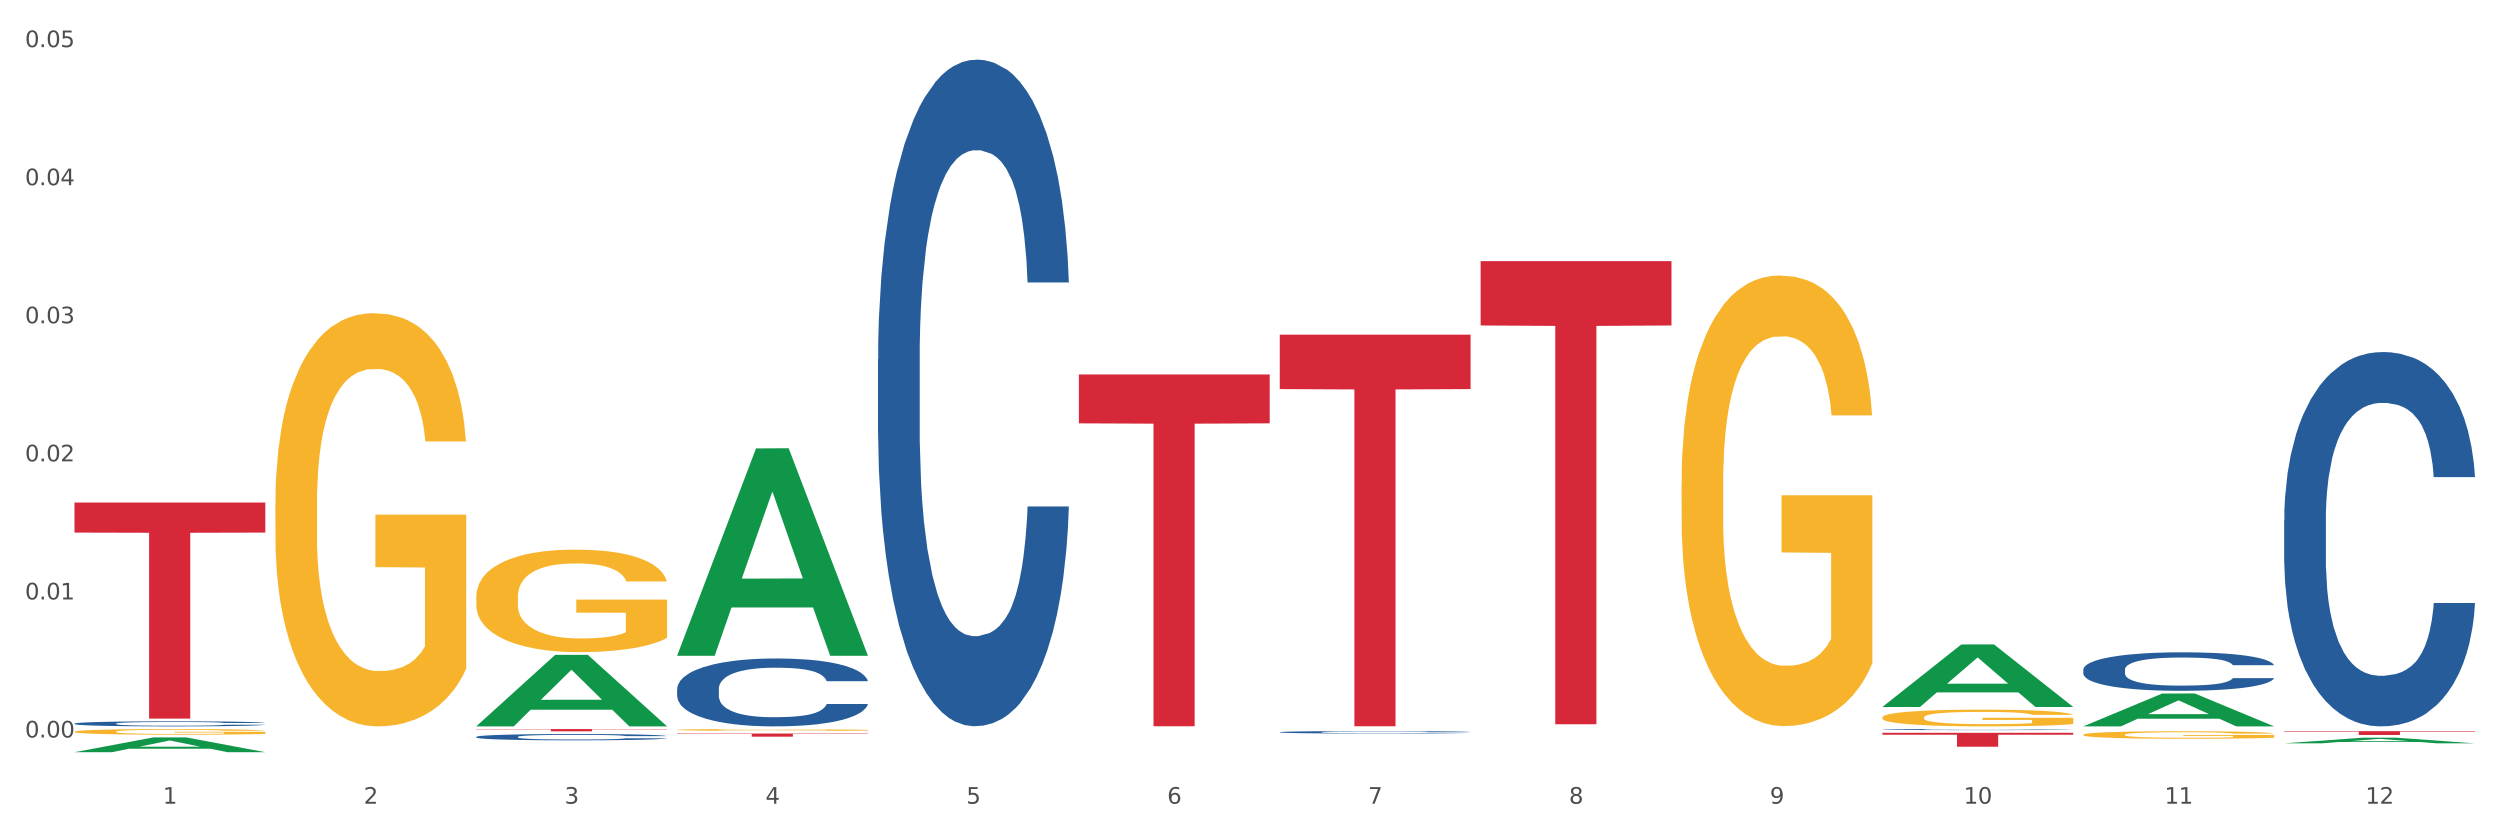
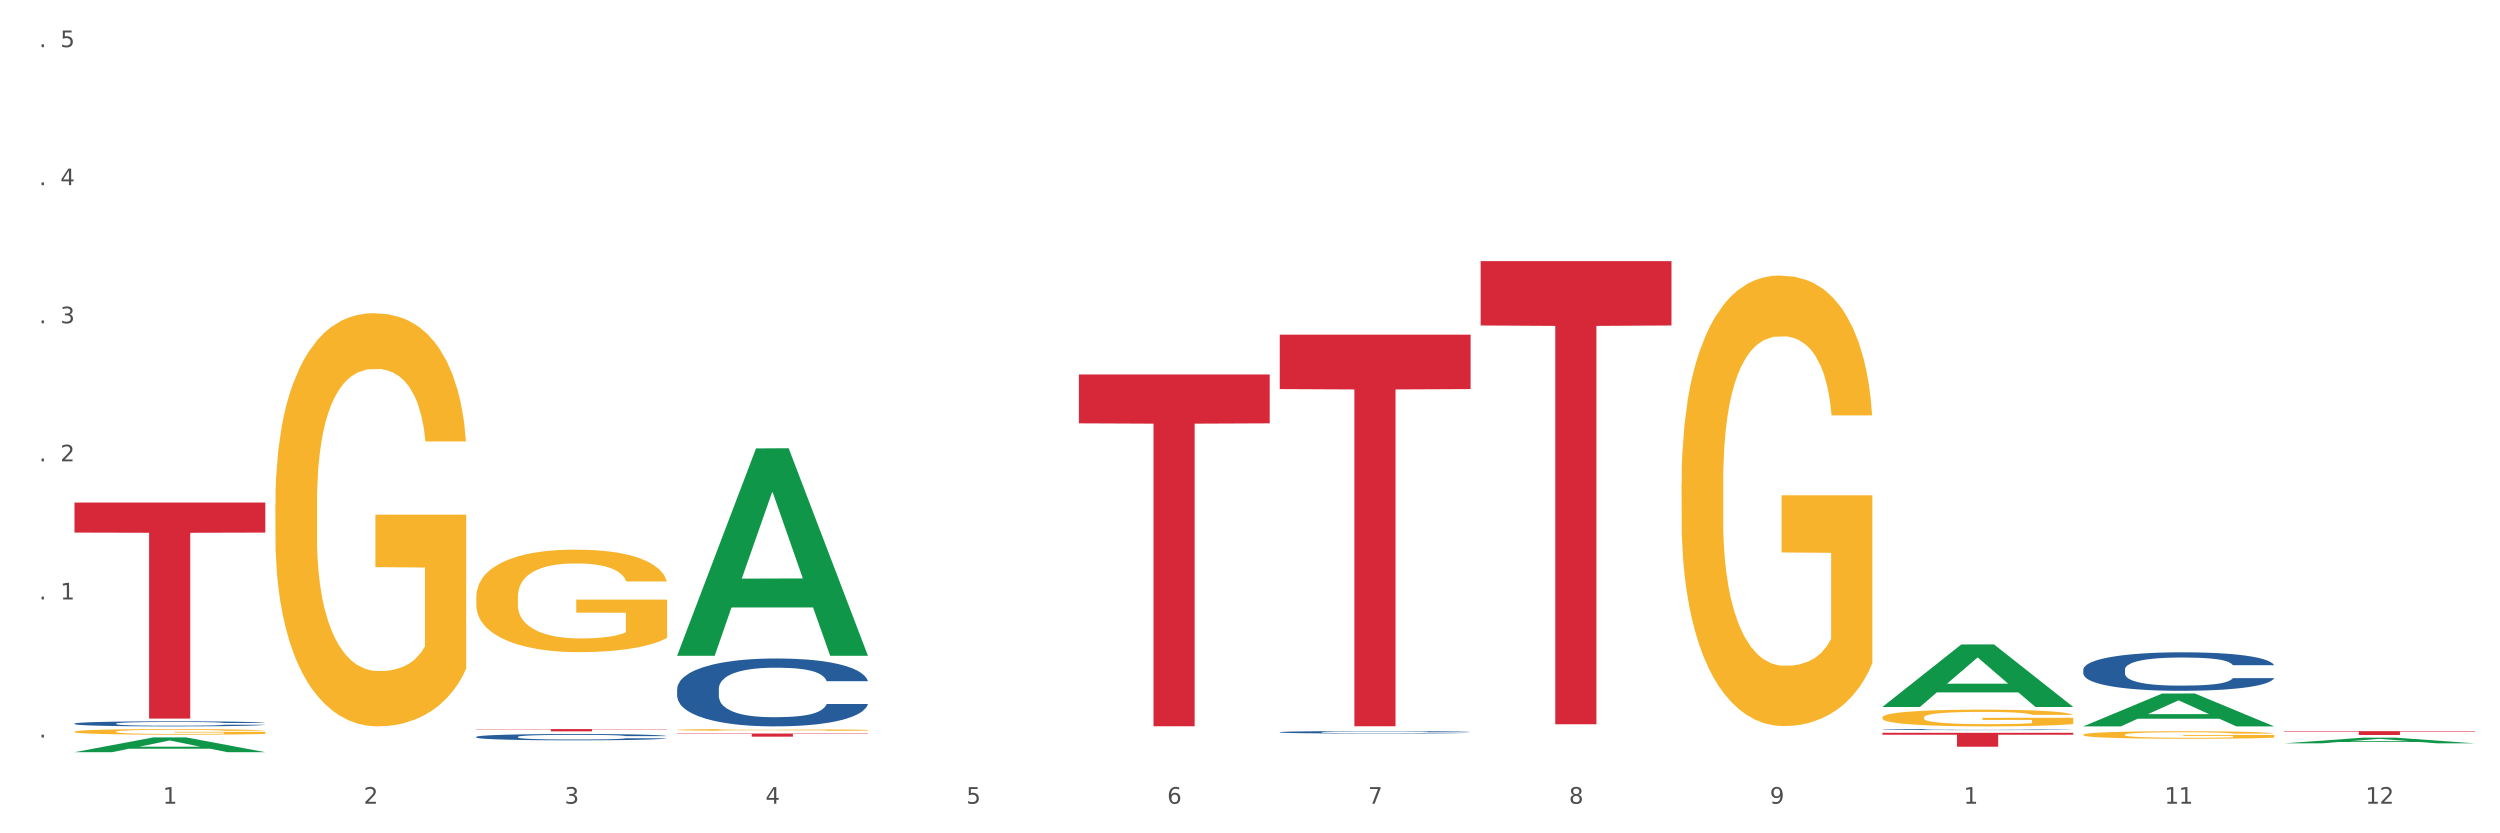
<svg xmlns="http://www.w3.org/2000/svg" xmlns:xlink="http://www.w3.org/1999/xlink" width="1080pt" height="360pt" viewBox="0 0 1080 360" version="1.1">
  <rect x="0" y="0" width="1080" height="360" fill="#333333" stroke="none" />
  <defs>
    <style type="text/css">*{stroke-linejoin: round; stroke-linecap: butt}</style>
  </defs>
  <g id="figure_1">
    <g id="patch_1">
      <path d="M 0 360  L 1080 360  L 1080 0  L 0 0  z " style="fill: #ffffff; stroke: #ffffff; stroke-linejoin: miter" />
    </g>
    <g id="axes_1">
      <g id="matplotlib.axis_1">
        <g id="xtick_1">
          <g id="text_1">
            <g style="fill: #4d4d4d" transform="translate(70.342 347.204) scale(0.096 -0.096)">
              <defs>
                <path id="DejaVuSans-31" d="M 794 531  L 1825 531  L 1825 4091  L 703 3866  L 703 4441  L 1819 4666  L 2450 4666  L 2450 531  L 3481 531  L 3481 0  L 794 0  L 794 531  z " transform="scale(0.016)" />
              </defs>
              <use xlink:href="#DejaVuSans-31" />
            </g>
          </g>
        </g>
        <g id="xtick_2">
          <g id="text_2">
            <g style="fill: #4d4d4d" transform="translate(157.122 347.204) scale(0.096 -0.096)">
              <defs>
                <path id="DejaVuSans-32" d="M 1228 531  L 3431 531  L 3431 0  L 469 0  L 469 531  Q 828 903 1448 1529  Q 2069 2156 2228 2338  Q 2531 2678 2651 2914  Q 2772 3150 2772 3378  Q 2772 3750 2511 3984  Q 2250 4219 1831 4219  Q 1534 4219 1204 4116  Q 875 4013 500 3803  L 500 4441  Q 881 4594 1212 4672  Q 1544 4750 1819 4750  Q 2544 4750 2975 4387  Q 3406 4025 3406 3419  Q 3406 3131 3298 2873  Q 3191 2616 2906 2266  Q 2828 2175 2409 1742  Q 1991 1309 1228 531  z " transform="scale(0.016)" />
              </defs>
              <use xlink:href="#DejaVuSans-32" />
            </g>
          </g>
        </g>
        <g id="xtick_3">
          <g id="text_3">
            <g style="fill: #4d4d4d" transform="translate(243.902 347.204) scale(0.096 -0.096)">
              <defs>
                <path id="DejaVuSans-33" d="M 2597 2516  Q 3050 2419 3304 2112  Q 3559 1806 3559 1356  Q 3559 666 3084 287  Q 2609 -91 1734 -91  Q 1441 -91 1130 -33  Q 819 25 488 141  L 488 750  Q 750 597 1062 519  Q 1375 441 1716 441  Q 2309 441 2620 675  Q 2931 909 2931 1356  Q 2931 1769 2642 2001  Q 2353 2234 1838 2234  L 1294 2234  L 1294 2753  L 1863 2753  Q 2328 2753 2575 2939  Q 2822 3125 2822 3475  Q 2822 3834 2567 4026  Q 2313 4219 1838 4219  Q 1578 4219 1281 4162  Q 984 4106 628 3988  L 628 4550  Q 988 4650 1302 4700  Q 1616 4750 1894 4750  Q 2613 4750 3031 4423  Q 3450 4097 3450 3541  Q 3450 3153 3228 2886  Q 3006 2619 2597 2516  z " transform="scale(0.016)" />
              </defs>
              <use xlink:href="#DejaVuSans-33" />
            </g>
          </g>
        </g>
        <g id="xtick_4">
          <g id="text_4">
            <g style="fill: #4d4d4d" transform="translate(330.683 347.204) scale(0.096 -0.096)">
              <defs>
                <path id="DejaVuSans-34" d="M 2419 4116  L 825 1625  L 2419 1625  L 2419 4116  z M 2253 4666  L 3047 4666  L 3047 1625  L 3713 1625  L 3713 1100  L 3047 1100  L 3047 0  L 2419 0  L 2419 1100  L 313 1100  L 313 1709  L 2253 4666  z " transform="scale(0.016)" />
              </defs>
              <use xlink:href="#DejaVuSans-34" />
            </g>
          </g>
        </g>
        <g id="xtick_5">
          <g id="text_5">
            <g style="fill: #4d4d4d" transform="translate(417.463 347.204) scale(0.096 -0.096)">
              <defs>
                <path id="DejaVuSans-35" d="M 691 4666  L 3169 4666  L 3169 4134  L 1269 4134  L 1269 2991  Q 1406 3038 1543 3061  Q 1681 3084 1819 3084  Q 2600 3084 3056 2656  Q 3513 2228 3513 1497  Q 3513 744 3044 326  Q 2575 -91 1722 -91  Q 1428 -91 1123 -41  Q 819 9 494 109  L 494 744  Q 775 591 1075 516  Q 1375 441 1709 441  Q 2250 441 2565 725  Q 2881 1009 2881 1497  Q 2881 1984 2565 2268  Q 2250 2553 1709 2553  Q 1456 2553 1204 2497  Q 953 2441 691 2322  L 691 4666  z " transform="scale(0.016)" />
              </defs>
              <use xlink:href="#DejaVuSans-35" />
            </g>
          </g>
        </g>
        <g id="xtick_6">
          <g id="text_6">
            <g style="fill: #4d4d4d" transform="translate(504.243 347.204) scale(0.096 -0.096)">
              <defs>
                <path id="DejaVuSans-36" d="M 2113 2584  Q 1688 2584 1439 2293  Q 1191 2003 1191 1497  Q 1191 994 1439 701  Q 1688 409 2113 409  Q 2538 409 2786 701  Q 3034 994 3034 1497  Q 3034 2003 2786 2293  Q 2538 2584 2113 2584  z M 3366 4563  L 3366 3988  Q 3128 4100 2886 4159  Q 2644 4219 2406 4219  Q 1781 4219 1451 3797  Q 1122 3375 1075 2522  Q 1259 2794 1537 2939  Q 1816 3084 2150 3084  Q 2853 3084 3261 2657  Q 3669 2231 3669 1497  Q 3669 778 3244 343  Q 2819 -91 2113 -91  Q 1303 -91 875 529  Q 447 1150 447 2328  Q 447 3434 972 4092  Q 1497 4750 2381 4750  Q 2619 4750 2861 4703  Q 3103 4656 3366 4563  z " transform="scale(0.016)" />
              </defs>
              <use xlink:href="#DejaVuSans-36" />
            </g>
          </g>
        </g>
        <g id="xtick_7">
          <g id="text_7">
            <g style="fill: #4d4d4d" transform="translate(591.024 347.204) scale(0.096 -0.096)">
              <defs>
                <path id="DejaVuSans-37" d="M 525 4666  L 3525 4666  L 3525 4397  L 1831 0  L 1172 0  L 2766 4134  L 525 4134  L 525 4666  z " transform="scale(0.016)" />
              </defs>
              <use xlink:href="#DejaVuSans-37" />
            </g>
          </g>
        </g>
        <g id="xtick_8">
          <g id="text_8">
            <g style="fill: #4d4d4d" transform="translate(677.804 347.204) scale(0.096 -0.096)">
              <defs>
                <path id="DejaVuSans-38" d="M 2034 2216  Q 1584 2216 1326 1975  Q 1069 1734 1069 1313  Q 1069 891 1326 650  Q 1584 409 2034 409  Q 2484 409 2743 651  Q 3003 894 3003 1313  Q 3003 1734 2745 1975  Q 2488 2216 2034 2216  z M 1403 2484  Q 997 2584 770 2862  Q 544 3141 544 3541  Q 544 4100 942 4425  Q 1341 4750 2034 4750  Q 2731 4750 3128 4425  Q 3525 4100 3525 3541  Q 3525 3141 3298 2862  Q 3072 2584 2669 2484  Q 3125 2378 3379 2068  Q 3634 1759 3634 1313  Q 3634 634 3220 271  Q 2806 -91 2034 -91  Q 1263 -91 848 271  Q 434 634 434 1313  Q 434 1759 690 2068  Q 947 2378 1403 2484  z M 1172 3481  Q 1172 3119 1398 2916  Q 1625 2713 2034 2713  Q 2441 2713 2670 2916  Q 2900 3119 2900 3481  Q 2900 3844 2670 4047  Q 2441 4250 2034 4250  Q 1625 4250 1398 4047  Q 1172 3844 1172 3481  z " transform="scale(0.016)" />
              </defs>
              <use xlink:href="#DejaVuSans-38" />
            </g>
          </g>
        </g>
        <g id="xtick_9">
          <g id="text_9">
            <g style="fill: #4d4d4d" transform="translate(764.584 347.204) scale(0.096 -0.096)">
              <defs>
                <path id="DejaVuSans-39" d="M 703 97  L 703 672  Q 941 559 1184 500  Q 1428 441 1663 441  Q 2288 441 2617 861  Q 2947 1281 2994 2138  Q 2813 1869 2534 1725  Q 2256 1581 1919 1581  Q 1219 1581 811 2004  Q 403 2428 403 3163  Q 403 3881 828 4315  Q 1253 4750 1959 4750  Q 2769 4750 3195 4129  Q 3622 3509 3622 2328  Q 3622 1225 3098 567  Q 2575 -91 1691 -91  Q 1453 -91 1209 -44  Q 966 3 703 97  z M 1959 2075  Q 2384 2075 2632 2365  Q 2881 2656 2881 3163  Q 2881 3666 2632 3958  Q 2384 4250 1959 4250  Q 1534 4250 1286 3958  Q 1038 3666 1038 3163  Q 1038 2656 1286 2365  Q 1534 2075 1959 2075  z " transform="scale(0.016)" />
              </defs>
              <use xlink:href="#DejaVuSans-39" />
            </g>
          </g>
        </g>
        <g id="xtick_10">
          <g id="text_10">
            <g style="fill: #4d4d4d" transform="translate(848.311 347.204) scale(0.096 -0.096)">
              <defs>
-                 <path id="DejaVuSans-30" d="M 2034 4250  Q 1547 4250 1301 3770  Q 1056 3291 1056 2328  Q 1056 1369 1301 889  Q 1547 409 2034 409  Q 2525 409 2770 889  Q 3016 1369 3016 2328  Q 3016 3291 2770 3770  Q 2525 4250 2034 4250  z M 2034 4750  Q 2819 4750 3233 4129  Q 3647 3509 3647 2328  Q 3647 1150 3233 529  Q 2819 -91 2034 -91  Q 1250 -91 836 529  Q 422 1150 422 2328  Q 422 3509 836 4129  Q 1250 4750 2034 4750  z " transform="scale(0.016)" />
-               </defs>
+                 </defs>
              <use xlink:href="#DejaVuSans-31" />
              <use xlink:href="#DejaVuSans-30" transform="translate(63.623 0)" />
            </g>
          </g>
        </g>
        <g id="xtick_11">
          <g id="text_11">
            <g style="fill: #4d4d4d" transform="translate(935.091 347.204) scale(0.096 -0.096)">
              <use xlink:href="#DejaVuSans-31" />
              <use xlink:href="#DejaVuSans-31" transform="translate(63.623 0)" />
            </g>
          </g>
        </g>
        <g id="xtick_12">
          <g id="text_12">
            <g style="fill: #4d4d4d" transform="translate(1021.871 347.204) scale(0.096 -0.096)">
              <use xlink:href="#DejaVuSans-31" />
              <use xlink:href="#DejaVuSans-32" transform="translate(63.623 0)" />
            </g>
          </g>
        </g>
        <g id="xtick_13" />
        <g id="xtick_14" />
        <g id="xtick_15" />
        <g id="xtick_16" />
        <g id="xtick_17" />
        <g id="xtick_18" />
        <g id="xtick_19" />
        <g id="xtick_20" />
        <g id="xtick_21" />
        <g id="xtick_22" />
        <g id="xtick_23" />
      </g>
      <g id="matplotlib.axis_2">
        <g id="ytick_1">
          <g id="text_13">
            <g style="fill: #4d4d4d" transform="translate(10.8 318.602) scale(0.096 -0.096)">
              <defs>
                <path id="DejaVuSans-2e" d="M 684 794  L 1344 794  L 1344 0  L 684 0  L 684 794  z " transform="scale(0.016)" />
              </defs>
              <use xlink:href="#DejaVuSans-30" />
              <use xlink:href="#DejaVuSans-2e" transform="translate(63.623 0)" />
              <use xlink:href="#DejaVuSans-30" transform="translate(95.41 0)" />
              <use xlink:href="#DejaVuSans-30" transform="translate(159.033 0)" />
            </g>
          </g>
        </g>
        <g id="ytick_2">
          <g id="text_14">
            <g style="fill: #4d4d4d" transform="translate(10.8 258.955) scale(0.096 -0.096)">
              <use xlink:href="#DejaVuSans-30" />
              <use xlink:href="#DejaVuSans-2e" transform="translate(63.623 0)" />
              <use xlink:href="#DejaVuSans-30" transform="translate(95.41 0)" />
              <use xlink:href="#DejaVuSans-31" transform="translate(159.033 0)" />
            </g>
          </g>
        </g>
        <g id="ytick_3">
          <g id="text_15">
            <g style="fill: #4d4d4d" transform="translate(10.8 199.308) scale(0.096 -0.096)">
              <use xlink:href="#DejaVuSans-30" />
              <use xlink:href="#DejaVuSans-2e" transform="translate(63.623 0)" />
              <use xlink:href="#DejaVuSans-30" transform="translate(95.41 0)" />
              <use xlink:href="#DejaVuSans-32" transform="translate(159.033 0)" />
            </g>
          </g>
        </g>
        <g id="ytick_4">
          <g id="text_16">
            <g style="fill: #4d4d4d" transform="translate(10.8 139.661) scale(0.096 -0.096)">
              <use xlink:href="#DejaVuSans-30" />
              <use xlink:href="#DejaVuSans-2e" transform="translate(63.623 0)" />
              <use xlink:href="#DejaVuSans-30" transform="translate(95.41 0)" />
              <use xlink:href="#DejaVuSans-33" transform="translate(159.033 0)" />
            </g>
          </g>
        </g>
        <g id="ytick_5">
          <g id="text_17">
            <g style="fill: #4d4d4d" transform="translate(10.8 80.014) scale(0.096 -0.096)">
              <use xlink:href="#DejaVuSans-30" />
              <use xlink:href="#DejaVuSans-2e" transform="translate(63.623 0)" />
              <use xlink:href="#DejaVuSans-30" transform="translate(95.41 0)" />
              <use xlink:href="#DejaVuSans-34" transform="translate(159.033 0)" />
            </g>
          </g>
        </g>
        <g id="ytick_6">
          <g id="text_18">
            <g style="fill: #4d4d4d" transform="translate(10.8 20.367) scale(0.096 -0.096)">
              <use xlink:href="#DejaVuSans-30" />
              <use xlink:href="#DejaVuSans-2e" transform="translate(63.623 0)" />
              <use xlink:href="#DejaVuSans-30" transform="translate(95.41 0)" />
              <use xlink:href="#DejaVuSans-35" transform="translate(159.033 0)" />
            </g>
          </g>
        </g>
        <g id="ytick_7" />
        <g id="ytick_8" />
        <g id="ytick_9" />
        <g id="ytick_10" />
        <g id="ytick_11" />
      </g>
      <g id="PolyCollection_1">
        <path d="M 32.175 324.937  L 32.26 324.931  L 66.256 318.555  L 80.365 318.549  L 114.616 324.95  L 98.298 324.95  L 90.904 323.459  L 55.803 323.459  L 55.548 323.483  L 48.408 324.95  L 32.175 324.95  L 32.175 324.937  L 60.222 322.57  L 86.484 322.564  L 73.481 319.913  L 73.311 319.901  L 73.141 319.919  L 60.137 322.564  L 60.222 322.57  L 32.175 324.937  z " clip-path="url(#p66db146dc1)" style="fill: #109648" />
        <path d="M 292.516 316.873  L 374.957 316.873  L 374.957 317.063  L 342.528 317.065  L 342.528 318.244  L 324.75 318.244  L 324.75 317.065  L 292.516 317.063  L 292.516 316.874  L 292.516 316.873  z " clip-path="url(#p66db146dc1)" style="fill: #d62839" />
        <path d="M 466.077 161.764  L 548.518 161.764  L 548.518 182.883  L 516.088 183.026  L 516.088 313.738  L 498.311 313.738  L 498.311 183.026  L 466.077 182.883  L 466.077 161.906  L 466.077 161.764  z " clip-path="url(#p66db146dc1)" style="fill: #d62839" />
        <path d="M 552.857 144.572  L 635.298 144.572  L 635.298 168.082  L 602.869 168.241  L 602.869 313.752  L 585.091 313.752  L 585.091 168.241  L 552.857 168.082  L 552.857 144.73  L 552.857 144.572  z " clip-path="url(#p66db146dc1)" style="fill: #d62839" />
        <path d="M 639.637 112.799  L 722.079 112.799  L 722.079 140.605  L 689.649 140.793  L 689.649 312.892  L 671.872 312.892  L 671.872 140.793  L 639.637 140.605  L 639.637 112.987  L 639.637 112.799  z " clip-path="url(#p66db146dc1)" style="fill: #d62839" />
        <path d="M 813.198 316.569  L 895.639 316.569  L 895.639 317.405  L 863.21 317.411  L 863.21 322.587  L 845.432 322.587  L 845.432 317.411  L 813.198 317.405  L 813.198 316.574  L 813.198 316.569  z " clip-path="url(#p66db146dc1)" style="fill: #d62839" />
        <path d="M 32.175 316.081  L 32.272 316.079  L 32.272 315.999  L 32.467 315.93  L 33.44 315.763  L 34.9 315.625  L 35.971 315.551  L 37.042 315.491  L 38.307 315.431  L 39.864 315.369  L 42.687 315.277  L 44.439 315.23  L 46.58 315.181  L 50.474 315.11  L 53.296 315.07  L 56.216 315.037  L 60.986 314.997  L 64.1 314.979  L 67.41 314.966  L 71.4 314.957  L 74.418 314.954  L 81.036 314.961  L 86.682 314.981  L 89.407 314.997  L 92.911 315.023  L 94.76 315.041  L 97.778 315.077  L 100.892 315.124  L 103.034 315.164  L 106.246 315.239  L 108.679 315.315  L 110.918 315.409  L 112.086 315.473  L 112.962 315.533  L 113.74 315.602  L 114.519 315.711  L 96.999 315.711  L 96.318 315.633  L 95.247 315.56  L 93.69 315.489  L 92.327 315.444  L 89.991 315.389  L 87.85 315.353  L 85.611 315.326  L 82.886 315.304  L 80.744 315.293  L 77.727 315.284  L 71.79 315.286  L 67.799 315.304  L 65.074 315.326  L 63.322 315.346  L 61.764 315.369  L 60.012 315.4  L 57.968 315.446  L 56.508 315.489  L 55.048 315.542  L 53.88 315.596  L 52.81 315.658  L 51.934 315.725  L 51.252 315.794  L 50.668 315.878  L 50.182 316.019  L 50.182 316.324  L 50.376 316.393  L 50.863 316.484  L 51.447 316.553  L 52.42 316.635  L 53.296 316.691  L 54.951 316.771  L 56.8 316.838  L 58.26 316.88  L 59.72 316.916  L 62.251 316.965  L 65.074 317.005  L 67.507 317.029  L 70.816 317.052  L 73.055 317.061  L 75.002 317.065  L 79.771 317.065  L 83.178 317.058  L 86.974 317.043  L 89.894 317.023  L 92.327 316.998  L 95.052 316.958  L 96.804 316.92  L 96.804 316.455  L 75.391 316.453  L 75.391 316.143  L 114.616 316.143  L 114.616 317.052  L 112.962 317.098  L 111.112 317.141  L 109.166 317.179  L 106.246 317.225  L 102.742 317.27  L 99.627 317.301  L 96.318 317.328  L 92.424 317.352  L 87.363 317.375  L 84.248 317.383  L 80.355 317.39  L 75.78 317.392  L 71.79 317.388  L 67.896 317.377  L 63.808 317.357  L 59.818 317.328  L 56.8 317.299  L 53.783 317.263  L 50.571 317.216  L 48.04 317.172  L 46.094 317.132  L 43.952 317.081  L 41.616 317.014  L 39.864 316.954  L 38.307 316.891  L 36.652 316.811  L 35.484 316.742  L 34.316 316.655  L 33.635 316.591  L 32.856 316.491  L 32.272 316.35  L 32.175 316.081  z " clip-path="url(#p66db146dc1)" style="fill: #f7b32b" />
        <path d="M 205.736 314.954  L 288.177 314.954  L 288.177 315.091  L 255.747 315.091  L 255.747 315.934  L 237.97 315.934  L 237.97 315.091  L 205.736 315.091  L 205.736 314.955  L 205.736 314.954  z " clip-path="url(#p66db146dc1)" style="fill: #d62839" />
-         <path d="M 986.759 224.742  L 986.856 224.594  L 986.856 220.459  L 987.148 214.846  L 988.22 204.508  L 989.585 196.681  L 991.923 187.524  L 993.19 183.684  L 994.847 179.401  L 998.258 172.46  L 1002.156 166.552  L 1004.884 163.303  L 1006.93 161.236  L 1011.511 157.543  L 1014.142 155.919  L 1016.87 154.59  L 1019.209 153.703  L 1023.107 152.67  L 1026.225 152.227  L 1029.831 152.079  L 1032.852 152.227  L 1036.847 152.817  L 1042.694 154.59  L 1044.935 155.623  L 1047.956 157.396  L 1051.075 159.759  L 1053.608 162.122  L 1056.532 165.519  L 1059.553 169.949  L 1062.476 175.561  L 1064.522 180.73  L 1066.179 186.195  L 1067.641 192.841  L 1068.713 200.078  L 1069.2 206.133  L 1051.367 206.133  L 1050.88 200.668  L 1049.905 194.761  L 1048.931 190.773  L 1047.859 187.524  L 1046.202 183.832  L 1044.74 181.469  L 1042.304 178.663  L 1040.063 176.891  L 1038.211 175.857  L 1035.97 174.971  L 1031.195 174.084  L 1027.784 174.084  L 1025.641 174.38  L 1023.009 175.118  L 1020.768 176.152  L 1018.137 177.924  L 1016.091 179.844  L 1014.044 182.355  L 1012.875 184.127  L 1011.121 187.376  L 1009.951 190.035  L 1008.392 194.613  L 1007.515 197.862  L 1005.956 206.281  L 1005.274 212.483  L 1004.982 216.766  L 1004.787 221.492  L 1004.787 244.532  L 1005.371 254.87  L 1005.859 259.301  L 1006.638 264.322  L 1008.1 270.82  L 1010.244 277.171  L 1012.485 281.749  L 1014.337 284.555  L 1016.091 286.623  L 1017.845 288.248  L 1019.989 289.724  L 1021.743 290.611  L 1024.374 291.497  L 1027.492 291.94  L 1029.928 291.94  L 1034.898 291.201  L 1037.139 290.463  L 1039.283 289.429  L 1041.622 287.804  L 1043.474 286.032  L 1044.546 284.703  L 1046.3 281.897  L 1047.664 278.943  L 1048.833 275.546  L 1049.613 272.593  L 1050.49 268.162  L 1051.172 263.141  L 1051.367 260.482  L 1069.2 260.482  L 1068.81 265.799  L 1068.128 270.968  L 1066.764 277.909  L 1065.692 281.897  L 1064.035 286.771  L 1062.281 290.906  L 1059.845 295.484  L 1057.604 298.881  L 1055.265 301.835  L 1052.731 304.493  L 1048.151 308.185  L 1046.495 309.219  L 1042.986 310.992  L 1040.258 312.025  L 1036.262 313.059  L 1032.17 313.65  L 1027.882 313.798  L 1024.081 313.502  L 1019.891 312.616  L 1017.26 311.73  L 1014.337 310.401  L 1010.926 308.333  L 1007.71 305.822  L 1004.689 302.869  L 1001.863 299.472  L 999.232 295.632  L 995.821 289.281  L 993.288 283.078  L 991.436 277.319  L 990.169 272.445  L 988.903 266.242  L 988.22 261.959  L 987.148 251.621  L 986.759 242.021  L 986.759 224.742  z " clip-path="url(#p66db146dc1)" style="fill: #255c99" />
        <path d="M 813.198 315.16  L 813.295 315.16  L 813.295 315.148  L 813.588 315.132  L 814.66 315.103  L 816.024 315.081  L 818.363 315.055  L 819.63 315.044  L 821.286 315.032  L 824.697 315.012  L 828.595 314.995  L 831.323 314.986  L 833.37 314.98  L 837.95 314.97  L 840.581 314.965  L 843.31 314.961  L 845.648 314.959  L 849.546 314.956  L 852.665 314.955  L 856.27 314.954  L 859.291 314.955  L 863.286 314.956  L 869.133 314.961  L 871.375 314.964  L 874.396 314.969  L 877.514 314.976  L 880.048 314.983  L 882.971 314.992  L 885.992 315.005  L 888.915 315.021  L 890.962 315.035  L 892.618 315.051  L 894.08 315.07  L 895.152 315.09  L 895.639 315.107  L 877.806 315.107  L 877.319 315.092  L 876.345 315.075  L 875.37 315.064  L 874.298 315.055  L 872.642 315.044  L 871.18 315.038  L 868.744 315.03  L 866.502 315.025  L 864.651 315.022  L 862.409 315.019  L 857.634 315.017  L 854.224 315.017  L 852.08 315.017  L 849.449 315.02  L 847.207 315.023  L 844.576 315.028  L 842.53 315.033  L 840.484 315.04  L 839.314 315.045  L 837.56 315.054  L 836.391 315.062  L 834.832 315.075  L 833.955 315.084  L 832.395 315.108  L 831.713 315.125  L 831.421 315.137  L 831.226 315.151  L 831.226 315.216  L 831.811 315.245  L 832.298 315.258  L 833.077 315.272  L 834.539 315.29  L 836.683 315.308  L 838.924 315.321  L 840.776 315.329  L 842.53 315.335  L 844.284 315.34  L 846.428 315.344  L 848.182 315.346  L 850.813 315.349  L 853.931 315.35  L 856.368 315.35  L 861.338 315.348  L 863.579 315.346  L 865.723 315.343  L 868.061 315.338  L 869.913 315.333  L 870.985 315.33  L 872.739 315.322  L 874.103 315.313  L 875.273 315.304  L 876.052 315.295  L 876.929 315.283  L 877.611 315.269  L 877.806 315.261  L 895.639 315.261  L 895.25 315.276  L 894.567 315.291  L 893.203 315.31  L 892.131 315.322  L 890.475 315.336  L 888.72 315.347  L 886.284 315.36  L 884.043 315.37  L 881.704 315.378  L 879.171 315.386  L 874.59 315.396  L 872.934 315.399  L 869.426 315.404  L 866.697 315.407  L 862.702 315.41  L 858.609 315.412  L 854.321 315.412  L 850.521 315.411  L 846.33 315.409  L 843.699 315.406  L 840.776 315.402  L 837.365 315.397  L 834.149 315.389  L 831.129 315.381  L 828.303 315.372  L 825.671 315.361  L 822.261 315.343  L 819.727 315.325  L 817.876 315.309  L 816.609 315.295  L 815.342 315.277  L 814.66 315.265  L 813.588 315.236  L 813.198 315.209  L 813.198 315.16  z " clip-path="url(#p66db146dc1)" style="fill: #255c99" />
        <path d="M 552.857 316.294  L 552.954 316.293  L 552.954 316.266  L 553.247 316.228  L 554.319 316.159  L 555.683 316.106  L 558.022 316.045  L 559.289 316.019  L 560.945 315.99  L 564.356 315.944  L 568.254 315.904  L 570.982 315.882  L 573.029 315.868  L 577.609 315.844  L 580.24 315.833  L 582.969 315.824  L 585.307 315.818  L 589.205 315.811  L 592.324 315.808  L 595.929 315.807  L 598.95 315.808  L 602.945 315.812  L 608.792 315.824  L 611.034 315.831  L 614.055 315.843  L 617.173 315.858  L 619.707 315.874  L 622.63 315.897  L 625.651 315.927  L 628.574 315.964  L 630.621 315.999  L 632.277 316.036  L 633.739 316.08  L 634.811 316.129  L 635.298 316.17  L 617.465 316.17  L 616.978 316.133  L 616.004 316.093  L 615.029 316.067  L 613.957 316.045  L 612.301 316.02  L 610.839 316.004  L 608.403 315.985  L 606.161 315.973  L 604.31 315.966  L 602.068 315.96  L 597.293 315.955  L 593.883 315.955  L 591.739 315.957  L 589.108 315.961  L 586.866 315.968  L 584.235 315.98  L 582.189 315.993  L 580.143 316.01  L 578.973 316.022  L 577.219 316.044  L 576.05 316.062  L 574.491 316.092  L 573.614 316.114  L 572.054 316.171  L 571.372 316.212  L 571.08 316.241  L 570.885 316.273  L 570.885 316.427  L 571.47 316.497  L 571.957 316.526  L 572.736 316.56  L 574.198 316.604  L 576.342 316.646  L 578.583 316.677  L 580.435 316.696  L 582.189 316.71  L 583.943 316.721  L 586.087 316.731  L 587.841 316.736  L 590.472 316.742  L 593.59 316.745  L 596.027 316.745  L 600.997 316.74  L 603.238 316.735  L 605.382 316.729  L 607.72 316.718  L 609.572 316.706  L 610.644 316.697  L 612.398 316.678  L 613.762 316.658  L 614.932 316.635  L 615.711 316.616  L 616.588 316.586  L 617.27 316.552  L 617.465 316.534  L 635.298 316.534  L 634.909 316.57  L 634.226 316.605  L 632.862 316.651  L 631.79 316.678  L 630.134 316.711  L 628.379 316.738  L 625.943 316.769  L 623.702 316.792  L 621.363 316.812  L 618.83 316.83  L 614.249 316.854  L 612.593 316.861  L 609.085 316.873  L 606.356 316.88  L 602.361 316.887  L 598.268 316.891  L 593.98 316.892  L 590.18 316.89  L 585.989 316.884  L 583.358 316.878  L 580.435 316.869  L 577.024 316.855  L 573.808 316.839  L 570.788 316.819  L 567.962 316.796  L 565.33 316.77  L 561.92 316.728  L 559.386 316.686  L 557.535 316.647  L 556.268 316.615  L 555.001 316.573  L 554.319 316.544  L 553.247 316.475  L 552.857 316.41  L 552.857 316.294  z " clip-path="url(#p66db146dc1)" style="fill: #255c99" />
-         <path d="M 379.296 155.154  L 379.394 154.891  L 379.394 147.527  L 379.686 137.533  L 380.758 119.123  L 382.122 105.184  L 384.461 88.879  L 385.728 82.041  L 387.385 74.414  L 390.795 62.053  L 394.693 51.533  L 397.422 45.747  L 399.468 42.065  L 404.048 35.49  L 406.679 32.597  L 409.408 30.23  L 411.747 28.652  L 415.645 26.811  L 418.763 26.022  L 422.369 25.759  L 425.389 26.022  L 429.385 27.074  L 435.232 30.23  L 437.473 32.071  L 440.494 35.227  L 443.612 39.435  L 446.146 43.643  L 449.069 49.692  L 452.09 57.582  L 455.014 67.576  L 457.06 76.781  L 458.717 86.512  L 460.178 98.346  L 461.25 111.233  L 461.738 122.016  L 443.905 122.016  L 443.417 112.285  L 442.443 101.765  L 441.468 94.665  L 440.396 88.879  L 438.74 82.304  L 437.278 78.096  L 434.842 73.099  L 432.601 69.943  L 430.749 68.102  L 428.508 66.524  L 423.733 64.946  L 420.322 64.946  L 418.178 65.472  L 415.547 66.787  L 413.306 68.628  L 410.675 71.784  L 408.628 75.203  L 406.582 79.674  L 405.413 82.83  L 403.658 88.616  L 402.489 93.35  L 400.93 101.502  L 400.053 107.288  L 398.494 122.279  L 397.812 133.325  L 397.519 140.952  L 397.324 149.368  L 397.324 190.395  L 397.909 208.805  L 398.396 216.695  L 399.176 225.637  L 400.638 237.209  L 402.781 248.517  L 405.023 256.67  L 406.874 261.667  L 408.628 265.349  L 410.382 268.242  L 412.526 270.872  L 414.28 272.45  L 416.911 274.028  L 420.03 274.817  L 422.466 274.817  L 427.436 273.502  L 429.677 272.187  L 431.821 270.346  L 434.16 267.453  L 436.011 264.297  L 437.083 261.93  L 438.837 256.933  L 440.202 251.673  L 441.371 245.624  L 442.151 240.365  L 443.028 232.475  L 443.71 223.533  L 443.905 218.799  L 461.738 218.799  L 461.348 228.267  L 460.666 237.472  L 459.301 249.832  L 458.23 256.933  L 456.573 265.612  L 454.819 272.976  L 452.383 281.129  L 450.141 287.178  L 447.803 292.438  L 445.269 297.172  L 440.689 303.747  L 439.032 305.588  L 435.524 308.744  L 432.795 310.585  L 428.8 312.426  L 424.707 313.477  L 420.42 313.74  L 416.619 313.214  L 412.429 311.637  L 409.798 310.059  L 406.874 307.692  L 403.464 304.01  L 400.248 299.539  L 397.227 294.279  L 394.401 288.23  L 391.77 281.392  L 388.359 270.083  L 385.825 259.037  L 383.974 248.78  L 382.707 240.102  L 381.44 229.056  L 380.758 221.429  L 379.686 203.019  L 379.296 185.924  L 379.296 155.154  z " clip-path="url(#p66db146dc1)" style="fill: #255c99" />
        <path d="M 292.516 297.645  L 292.613 297.618  L 292.613 296.868  L 292.906 295.85  L 293.978 293.975  L 295.342 292.556  L 297.681 290.895  L 298.948 290.198  L 300.604 289.421  L 304.015 288.162  L 307.913 287.091  L 310.641 286.502  L 312.688 286.127  L 317.268 285.457  L 319.899 285.162  L 322.628 284.921  L 324.966 284.761  L 328.864 284.573  L 331.983 284.493  L 335.588 284.466  L 338.609 284.493  L 342.604 284.6  L 348.451 284.921  L 350.693 285.109  L 353.714 285.43  L 356.832 285.859  L 359.366 286.287  L 362.289 286.904  L 365.31 287.707  L 368.233 288.725  L 370.28 289.663  L 371.936 290.654  L 373.398 291.859  L 374.47 293.172  L 374.957 294.27  L 357.124 294.27  L 356.637 293.279  L 355.663 292.207  L 354.688 291.484  L 353.616 290.895  L 351.96 290.225  L 350.498 289.797  L 348.062 289.288  L 345.82 288.966  L 343.969 288.779  L 341.727 288.618  L 336.952 288.457  L 333.542 288.457  L 331.398 288.511  L 328.767 288.645  L 326.525 288.832  L 323.894 289.154  L 321.848 289.502  L 319.802 289.957  L 318.632 290.279  L 316.878 290.868  L 315.709 291.35  L 314.15 292.181  L 313.273 292.77  L 311.713 294.297  L 311.031 295.422  L 310.739 296.199  L 310.544 297.056  L 310.544 301.235  L 311.129 303.11  L 311.616 303.913  L 312.395 304.824  L 313.857 306.003  L 316.001 307.154  L 318.242 307.985  L 320.094 308.494  L 321.848 308.869  L 323.602 309.163  L 325.746 309.431  L 327.5 309.592  L 330.131 309.753  L 333.249 309.833  L 335.686 309.833  L 340.655 309.699  L 342.897 309.565  L 345.041 309.378  L 347.379 309.083  L 349.231 308.762  L 350.303 308.521  L 352.057 308.012  L 353.421 307.476  L 354.591 306.86  L 355.37 306.324  L 356.247 305.52  L 356.929 304.61  L 357.124 304.128  L 374.957 304.128  L 374.568 305.092  L 373.885 306.029  L 372.521 307.288  L 371.449 308.012  L 369.793 308.896  L 368.038 309.646  L 365.602 310.476  L 363.361 311.092  L 361.022 311.628  L 358.489 312.11  L 353.908 312.78  L 352.252 312.967  L 348.744 313.289  L 346.015 313.476  L 342.02 313.664  L 337.927 313.771  L 333.639 313.798  L 329.839 313.744  L 325.648 313.583  L 323.017 313.423  L 320.094 313.182  L 316.683 312.806  L 313.467 312.351  L 310.447 311.815  L 307.621 311.199  L 304.989 310.503  L 301.579 309.351  L 299.045 308.226  L 297.194 307.181  L 295.927 306.297  L 294.66 305.172  L 293.978 304.395  L 292.906 302.52  L 292.516 300.779  L 292.516 297.645  z " clip-path="url(#p66db146dc1)" style="fill: #255c99" />
        <path d="M 205.736 318.319  L 205.833 318.317  L 205.833 318.247  L 206.125 318.152  L 207.197 317.977  L 208.562 317.845  L 210.9 317.69  L 212.167 317.625  L 213.824 317.553  L 217.235 317.435  L 221.133 317.336  L 223.861 317.281  L 225.907 317.246  L 230.488 317.183  L 233.119 317.156  L 235.847 317.133  L 238.186 317.118  L 242.084 317.101  L 245.202 317.093  L 248.808 317.091  L 251.829 317.093  L 255.824 317.103  L 261.671 317.133  L 263.912 317.151  L 266.933 317.181  L 270.052 317.221  L 272.585 317.261  L 275.509 317.318  L 278.53 317.393  L 281.453 317.488  L 283.499 317.575  L 285.156 317.668  L 286.618 317.78  L 287.69 317.902  L 288.177 318.005  L 270.344 318.005  L 269.857 317.912  L 268.882 317.812  L 267.908 317.745  L 266.836 317.69  L 265.179 317.628  L 263.717 317.588  L 261.281 317.54  L 259.04 317.51  L 257.188 317.493  L 254.947 317.478  L 250.172 317.463  L 246.761 317.463  L 244.618 317.468  L 241.986 317.48  L 239.745 317.498  L 237.114 317.528  L 235.068 317.56  L 233.021 317.603  L 231.852 317.633  L 230.098 317.688  L 228.928 317.733  L 227.369 317.81  L 226.492 317.865  L 224.933 318.007  L 224.251 318.112  L 223.959 318.184  L 223.764 318.264  L 223.764 318.654  L 224.348 318.828  L 224.836 318.903  L 225.615 318.988  L 227.077 319.098  L 229.221 319.205  L 231.462 319.283  L 233.314 319.33  L 235.068 319.365  L 236.822 319.393  L 238.966 319.417  L 240.72 319.432  L 243.351 319.447  L 246.469 319.455  L 248.905 319.455  L 253.875 319.442  L 256.116 319.43  L 258.26 319.412  L 260.599 319.385  L 262.451 319.355  L 263.523 319.333  L 265.277 319.285  L 266.641 319.235  L 267.81 319.178  L 268.59 319.128  L 269.467 319.053  L 270.149 318.968  L 270.344 318.923  L 288.177 318.923  L 287.787 319.013  L 287.105 319.1  L 285.741 319.218  L 284.669 319.285  L 283.012 319.368  L 281.258 319.437  L 278.822 319.515  L 276.581 319.572  L 274.242 319.622  L 271.708 319.667  L 267.128 319.73  L 265.472 319.747  L 261.963 319.777  L 259.235 319.794  L 255.239 319.812  L 251.147 319.822  L 246.859 319.824  L 243.058 319.819  L 238.868 319.804  L 236.237 319.789  L 233.314 319.767  L 229.903 319.732  L 226.687 319.69  L 223.666 319.64  L 220.84 319.582  L 218.209 319.517  L 214.798 319.41  L 212.265 319.305  L 210.413 319.208  L 209.146 319.125  L 207.88 319.021  L 207.197 318.948  L 206.125 318.773  L 205.736 318.611  L 205.736 318.319  z " clip-path="url(#p66db146dc1)" style="fill: #255c99" />
        <path d="M 32.175 312.588  L 32.272 312.586  L 32.272 312.53  L 32.565 312.454  L 33.637 312.313  L 35.001 312.207  L 37.34 312.083  L 38.607 312.031  L 40.263 311.973  L 43.674 311.878  L 47.572 311.798  L 50.3 311.754  L 52.347 311.726  L 56.927 311.676  L 59.558 311.654  L 62.287 311.636  L 64.625 311.624  L 68.523 311.61  L 71.642 311.604  L 75.247 311.602  L 78.268 311.604  L 82.263 311.612  L 88.11 311.636  L 90.352 311.65  L 93.373 311.674  L 96.491 311.706  L 99.025 311.738  L 101.948 311.784  L 104.969 311.844  L 107.892 311.92  L 109.939 311.991  L 111.595 312.065  L 113.057 312.155  L 114.129 312.253  L 114.616 312.336  L 96.783 312.336  L 96.296 312.261  L 95.322 312.181  L 94.347 312.127  L 93.275 312.083  L 91.619 312.033  L 90.157 312.001  L 87.721 311.963  L 85.479 311.938  L 83.628 311.924  L 81.386 311.912  L 76.611 311.9  L 73.201 311.9  L 71.057 311.904  L 68.426 311.914  L 66.184 311.928  L 63.553 311.952  L 61.507 311.979  L 59.461 312.013  L 58.291 312.037  L 56.537 312.081  L 55.368 312.117  L 53.809 312.179  L 52.932 312.223  L 51.372 312.338  L 50.69 312.422  L 50.398 312.48  L 50.203 312.544  L 50.203 312.857  L 50.788 312.997  L 51.275 313.058  L 52.054 313.126  L 53.516 313.214  L 55.66 313.3  L 57.901 313.362  L 59.753 313.401  L 61.507 313.429  L 63.261 313.451  L 65.405 313.471  L 67.159 313.483  L 69.79 313.495  L 72.908 313.501  L 75.345 313.501  L 80.314 313.491  L 82.556 313.481  L 84.7 313.467  L 87.038 313.445  L 88.89 313.421  L 89.962 313.403  L 91.716 313.364  L 93.08 313.324  L 94.25 313.278  L 95.029 313.238  L 95.906 313.178  L 96.588 313.11  L 96.783 313.074  L 114.616 313.074  L 114.227 313.146  L 113.544 313.216  L 112.18 313.31  L 111.108 313.364  L 109.452 313.431  L 107.697 313.487  L 105.261 313.549  L 103.02 313.595  L 100.681 313.635  L 98.148 313.671  L 93.567 313.721  L 91.911 313.735  L 88.403 313.76  L 85.674 313.774  L 81.679 313.788  L 77.586 313.796  L 73.298 313.798  L 69.498 313.794  L 65.307 313.782  L 62.676 313.77  L 59.753 313.751  L 56.342 313.723  L 53.126 313.689  L 50.105 313.649  L 47.279 313.603  L 44.648 313.551  L 41.238 313.465  L 38.704 313.38  L 36.853 313.302  L 35.586 313.236  L 34.319 313.152  L 33.637 313.094  L 32.565 312.953  L 32.175 312.823  L 32.175 312.588  z " clip-path="url(#p66db146dc1)" style="fill: #255c99" />
        <path d="M 899.978 289.271  L 900.076 289.256  L 900.076 288.831  L 900.368 288.254  L 901.44 287.191  L 902.804 286.386  L 905.143 285.444  L 906.41 285.049  L 908.067 284.609  L 911.477 283.895  L 915.375 283.287  L 918.104 282.953  L 920.15 282.741  L 924.73 282.361  L 927.361 282.194  L 930.09 282.057  L 932.429 281.966  L 936.327 281.86  L 939.445 281.814  L 943.051 281.799  L 946.071 281.814  L 950.067 281.875  L 955.914 282.057  L 958.155 282.163  L 961.176 282.346  L 964.294 282.589  L 966.828 282.832  L 969.751 283.181  L 972.772 283.637  L 975.696 284.214  L 977.742 284.745  L 979.399 285.307  L 980.86 285.991  L 981.932 286.735  L 982.42 287.358  L 964.587 287.358  L 964.099 286.796  L 963.125 286.188  L 962.15 285.778  L 961.078 285.444  L 959.422 285.064  L 957.96 284.821  L 955.524 284.533  L 953.283 284.35  L 951.431 284.244  L 949.19 284.153  L 944.415 284.062  L 941.004 284.062  L 938.86 284.092  L 936.229 284.168  L 933.988 284.275  L 931.357 284.457  L 929.31 284.654  L 927.264 284.912  L 926.095 285.095  L 924.34 285.429  L 923.171 285.702  L 921.612 286.173  L 920.735 286.507  L 919.176 287.373  L 918.494 288.011  L 918.201 288.451  L 918.006 288.937  L 918.006 291.307  L 918.591 292.37  L 919.078 292.826  L 919.858 293.342  L 921.32 294.01  L 923.463 294.663  L 925.705 295.134  L 927.556 295.423  L 929.31 295.635  L 931.064 295.802  L 933.208 295.954  L 934.962 296.045  L 937.593 296.137  L 940.712 296.182  L 943.148 296.182  L 948.118 296.106  L 950.359 296.03  L 952.503 295.924  L 954.842 295.757  L 956.693 295.575  L 957.765 295.438  L 959.519 295.149  L 960.884 294.846  L 962.053 294.496  L 962.833 294.192  L 963.71 293.737  L 964.392 293.22  L 964.587 292.947  L 982.42 292.947  L 982.03 293.494  L 981.348 294.025  L 979.983 294.739  L 978.912 295.149  L 977.255 295.651  L 975.501 296.076  L 973.065 296.547  L 970.823 296.896  L 968.485 297.2  L 965.951 297.473  L 961.371 297.853  L 959.714 297.959  L 956.206 298.141  L 953.477 298.248  L 949.482 298.354  L 945.389 298.415  L 941.102 298.43  L 937.301 298.4  L 933.111 298.309  L 930.48 298.217  L 927.556 298.081  L 924.146 297.868  L 920.93 297.61  L 917.909 297.306  L 915.083 296.957  L 912.452 296.562  L 909.041 295.909  L 906.507 295.271  L 904.656 294.679  L 903.389 294.177  L 902.122 293.539  L 901.44 293.099  L 900.368 292.036  L 899.978 291.049  L 899.978 289.271  z " clip-path="url(#p66db146dc1)" style="fill: #255c99" />
        <path d="M 32.175 217.105  L 114.616 217.105  L 114.616 230.076  L 82.187 230.163  L 82.187 310.445  L 64.409 310.445  L 64.409 230.163  L 32.175 230.076  L 32.175 217.192  L 32.175 217.105  z " clip-path="url(#p66db146dc1)" style="fill: #d62839" />
        <path d="M 986.759 315.86  L 1069.2 315.86  L 1069.2 316.09  L 1036.77 316.091  L 1036.77 317.511  L 1018.993 317.511  L 1018.993 316.091  L 986.759 316.09  L 986.759 315.862  L 986.759 315.86  z " clip-path="url(#p66db146dc1)" style="fill: #d62839" />
        <path d="M 986.759 321.122  L 986.844 321.12  L 1020.84 318.67  L 1034.949 318.668  L 1069.2 321.126  L 1052.882 321.126  L 1045.487 320.554  L 1010.386 320.554  L 1010.131 320.563  L 1002.992 321.126  L 986.759 321.126  L 986.759 321.122  L 1014.806 320.212  L 1041.068 320.21  L 1028.064 319.192  L 1027.894 319.187  L 1027.724 319.194  L 1014.721 320.21  L 1014.806 320.212  L 986.759 321.122  z " clip-path="url(#p66db146dc1)" style="fill: #109648" />
-         <path d="M 205.736 313.74  L 205.821 313.711  L 239.817 282.915  L 253.926 282.886  L 288.177 313.798  L 271.859 313.798  L 264.464 306.599  L 229.363 306.599  L 229.108 306.716  L 221.969 313.798  L 205.736 313.798  L 205.736 313.74  L 233.783 302.304  L 260.045 302.275  L 247.041 289.475  L 246.871 289.417  L 246.701 289.504  L 233.698 302.275  L 233.783 302.304  L 205.736 313.74  z " clip-path="url(#p66db146dc1)" style="fill: #109648" />
        <path d="M 292.516 283.141  L 292.601 283.057  L 326.597 193.718  L 340.706 193.634  L 374.957 283.309  L 358.639 283.309  L 351.245 262.427  L 316.144 262.427  L 315.889 262.764  L 308.749 283.309  L 292.516 283.309  L 292.516 283.141  L 320.563 249.965  L 346.825 249.881  L 333.822 212.748  L 333.652 212.579  L 333.482 212.832  L 320.478 249.881  L 320.563 249.965  L 292.516 283.141  z " clip-path="url(#p66db146dc1)" style="fill: #109648" />
        <path d="M 899.978 317.398  L 900.076 317.395  L 900.076 317.288  L 900.27 317.197  L 901.244 316.974  L 902.704 316.791  L 903.774 316.693  L 904.845 316.613  L 906.11 316.533  L 907.668 316.45  L 910.49 316.329  L 912.242 316.267  L 914.384 316.201  L 918.277 316.107  L 921.1 316.053  L 924.02 316.009  L 928.789 315.956  L 931.904 315.932  L 935.213 315.914  L 939.204 315.902  L 942.221 315.899  L 948.84 315.908  L 954.485 315.935  L 957.21 315.956  L 960.714 315.991  L 962.564 316.015  L 965.581 316.062  L 968.696 316.124  L 970.837 316.178  L 974.049 316.278  L 976.482 316.379  L 978.721 316.503  L 979.889 316.589  L 980.765 316.669  L 981.544 316.761  L 982.322 316.906  L 964.802 316.906  L 964.121 316.803  L 963.05 316.705  L 961.493 316.61  L 960.13 316.551  L 957.794 316.477  L 955.653 316.429  L 953.414 316.394  L 950.689 316.364  L 948.548 316.349  L 945.53 316.338  L 939.593 316.341  L 935.602 316.364  L 932.877 316.394  L 931.125 316.421  L 929.568 316.45  L 927.816 316.492  L 925.772 316.554  L 924.312 316.61  L 922.852 316.681  L 921.684 316.752  L 920.613 316.835  L 919.737 316.924  L 919.056 317.016  L 918.472 317.129  L 917.985 317.315  L 917.985 317.721  L 918.18 317.813  L 918.666 317.934  L 919.25 318.026  L 920.224 318.136  L 921.1 318.21  L 922.754 318.316  L 924.604 318.405  L 926.064 318.461  L 927.524 318.509  L 930.054 318.574  L 932.877 318.627  L 935.31 318.66  L 938.62 318.69  L 940.858 318.701  L 942.805 318.707  L 947.574 318.707  L 950.981 318.698  L 954.777 318.678  L 957.697 318.651  L 960.13 318.618  L 962.856 318.565  L 964.608 318.515  L 964.608 317.896  L 943.194 317.893  L 943.194 317.481  L 982.42 317.481  L 982.42 318.69  L 980.765 318.752  L 978.916 318.808  L 976.969 318.858  L 974.049 318.921  L 970.545 318.98  L 967.43 319.021  L 964.121 319.057  L 960.228 319.089  L 955.166 319.119  L 952.052 319.131  L 948.158 319.14  L 943.584 319.143  L 939.593 319.137  L 935.7 319.122  L 931.612 319.095  L 927.621 319.057  L 924.604 319.018  L 921.586 318.971  L 918.374 318.909  L 915.844 318.85  L 913.897 318.796  L 911.756 318.728  L 909.42 318.639  L 907.668 318.559  L 906.11 318.476  L 904.456 318.37  L 903.288 318.278  L 902.12 318.162  L 901.438 318.076  L 900.66 317.943  L 900.076 317.756  L 899.978 317.398  z " clip-path="url(#p66db146dc1)" style="fill: #f7b32b" />
        <path d="M 118.955 217.778  L 119.053 217.615  L 119.053 211.746  L 119.247 206.692  L 120.221 194.465  L 121.681 184.358  L 122.751 178.978  L 123.822 174.577  L 125.087 170.175  L 126.645 165.61  L 129.467 158.927  L 131.219 155.503  L 133.361 151.917  L 137.254 146.7  L 140.077 143.765  L 142.997 141.32  L 147.766 138.386  L 150.881 137.082  L 154.19 136.103  L 158.181 135.451  L 161.198 135.288  L 167.817 135.777  L 173.462 137.245  L 176.187 138.386  L 179.691 140.342  L 181.541 141.646  L 184.558 144.255  L 187.673 147.678  L 189.814 150.612  L 193.026 156.155  L 195.459 161.698  L 197.698 168.545  L 198.866 173.273  L 199.742 177.674  L 200.521 182.728  L 201.299 190.716  L 183.779 190.716  L 183.098 185.01  L 182.027 179.63  L 180.47 174.414  L 179.107 171.153  L 176.771 167.078  L 174.63 164.469  L 172.391 162.513  L 169.666 160.883  L 167.525 160.068  L 164.507 159.416  L 158.57 159.579  L 154.579 160.883  L 151.854 162.513  L 150.102 163.98  L 148.545 165.61  L 146.793 167.893  L 144.749 171.316  L 143.289 174.414  L 141.829 178.326  L 140.661 182.239  L 139.59 186.803  L 138.714 191.694  L 138.033 196.748  L 137.449 202.943  L 136.962 213.213  L 136.962 235.547  L 137.157 240.601  L 137.643 247.285  L 138.227 252.338  L 139.201 258.37  L 140.077 262.446  L 141.731 268.314  L 143.581 273.205  L 145.041 276.303  L 146.501 278.911  L 149.031 282.497  L 151.854 285.432  L 154.287 287.225  L 157.597 288.855  L 159.835 289.507  L 161.782 289.833  L 166.551 289.833  L 169.958 289.344  L 173.754 288.203  L 176.674 286.736  L 179.107 284.943  L 181.833 282.008  L 183.585 279.237  L 183.585 245.165  L 162.171 245.002  L 162.171 222.342  L 201.397 222.342  L 201.397 288.855  L 199.742 292.279  L 197.893 295.376  L 195.946 298.147  L 193.026 301.571  L 189.522 304.831  L 186.407 307.114  L 183.098 309.07  L 179.205 310.863  L 174.143 312.493  L 171.029 313.146  L 167.135 313.635  L 162.561 313.798  L 158.57 313.472  L 154.677 312.656  L 150.589 311.189  L 146.598 309.07  L 143.581 306.951  L 140.563 304.342  L 137.351 300.919  L 134.821 297.658  L 132.874 294.724  L 130.733 290.975  L 128.397 286.084  L 126.645 281.682  L 125.087 277.118  L 123.433 271.249  L 122.265 266.195  L 121.097 259.837  L 120.415 255.11  L 119.637 247.774  L 119.053 237.503  L 118.955 217.778  z " clip-path="url(#p66db146dc1)" style="fill: #f7b32b" />
        <path d="M 205.736 257.91  L 205.833 257.87  L 205.833 256.414  L 206.028 255.16  L 207.001 252.127  L 208.461 249.62  L 209.532 248.285  L 210.602 247.193  L 211.868 246.101  L 213.425 244.969  L 216.248 243.311  L 218 242.462  L 220.141 241.572  L 224.034 240.278  L 226.857 239.55  L 229.777 238.944  L 234.546 238.216  L 237.661 237.892  L 240.97 237.649  L 244.961 237.488  L 247.978 237.447  L 254.597 237.569  L 260.242 237.933  L 262.968 238.216  L 266.472 238.701  L 268.321 239.024  L 271.338 239.671  L 274.453 240.521  L 276.594 241.249  L 279.806 242.624  L 282.24 243.999  L 284.478 245.697  L 285.646 246.87  L 286.522 247.962  L 287.301 249.215  L 288.08 251.197  L 270.56 251.197  L 269.878 249.782  L 268.808 248.447  L 267.25 247.153  L 265.888 246.344  L 263.552 245.333  L 261.41 244.686  L 259.172 244.201  L 256.446 243.796  L 254.305 243.594  L 251.288 243.432  L 245.35 243.473  L 241.36 243.796  L 238.634 244.201  L 236.882 244.565  L 235.325 244.969  L 233.573 245.535  L 231.529 246.385  L 230.069 247.153  L 228.609 248.123  L 227.441 249.094  L 226.37 250.226  L 225.494 251.44  L 224.813 252.693  L 224.229 254.23  L 223.742 256.778  L 223.742 262.318  L 223.937 263.572  L 224.424 265.23  L 225.008 266.483  L 225.981 267.98  L 226.857 268.991  L 228.512 270.447  L 230.361 271.66  L 231.821 272.428  L 233.281 273.075  L 235.812 273.965  L 238.634 274.693  L 241.068 275.138  L 244.377 275.542  L 246.616 275.704  L 248.562 275.785  L 253.332 275.785  L 256.738 275.663  L 260.534 275.38  L 263.454 275.016  L 265.888 274.571  L 268.613 273.844  L 270.365 273.156  L 270.365 264.704  L 248.952 264.664  L 248.952 259.042  L 288.177 259.042  L 288.177 275.542  L 286.522 276.391  L 284.673 277.16  L 282.726 277.847  L 279.806 278.696  L 276.302 279.505  L 273.188 280.071  L 269.878 280.557  L 265.985 281.001  L 260.924 281.406  L 257.809 281.568  L 253.916 281.689  L 249.341 281.729  L 245.35 281.648  L 241.457 281.446  L 237.369 281.082  L 233.378 280.557  L 230.361 280.031  L 227.344 279.384  L 224.132 278.535  L 221.601 277.726  L 219.654 276.998  L 217.513 276.068  L 215.177 274.855  L 213.425 273.763  L 211.868 272.63  L 210.213 271.174  L 209.045 269.921  L 207.877 268.344  L 207.196 267.171  L 206.417 265.351  L 205.833 262.803  L 205.736 257.91  z " clip-path="url(#p66db146dc1)" style="fill: #f7b32b" />
        <path d="M 292.516 315.306  L 292.613 315.306  L 292.613 315.281  L 292.808 315.259  L 293.781 315.207  L 295.241 315.164  L 296.312 315.141  L 297.383 315.122  L 298.648 315.103  L 300.205 315.084  L 303.028 315.055  L 304.78 315.041  L 306.921 315.025  L 310.815 315.003  L 313.637 314.991  L 316.557 314.98  L 321.327 314.968  L 324.441 314.962  L 327.751 314.958  L 331.741 314.955  L 334.759 314.954  L 341.377 314.956  L 347.023 314.963  L 349.748 314.968  L 353.252 314.976  L 355.101 314.982  L 358.119 314.993  L 361.233 315.007  L 363.375 315.02  L 366.587 315.043  L 369.02 315.067  L 371.259 315.096  L 372.427 315.116  L 373.303 315.135  L 374.081 315.157  L 374.86 315.191  L 357.34 315.191  L 356.659 315.167  L 355.588 315.144  L 354.031 315.121  L 352.668 315.107  L 350.332 315.09  L 348.191 315.079  L 345.952 315.071  L 343.227 315.064  L 341.085 315.06  L 338.068 315.057  L 332.131 315.058  L 328.14 315.064  L 325.415 315.071  L 323.663 315.077  L 322.105 315.084  L 320.353 315.094  L 318.309 315.108  L 316.849 315.121  L 315.389 315.138  L 314.221 315.155  L 313.151 315.174  L 312.275 315.195  L 311.593 315.217  L 311.009 315.243  L 310.523 315.287  L 310.523 315.382  L 310.717 315.404  L 311.204 315.432  L 311.788 315.454  L 312.761 315.48  L 313.637 315.497  L 315.292 315.522  L 317.141 315.543  L 318.601 315.556  L 320.061 315.567  L 322.592 315.582  L 325.415 315.595  L 327.848 315.603  L 331.157 315.61  L 333.396 315.612  L 335.343 315.614  L 340.112 315.614  L 343.519 315.612  L 347.315 315.607  L 350.235 315.601  L 352.668 315.593  L 355.393 315.58  L 357.145 315.569  L 357.145 315.423  L 335.732 315.422  L 335.732 315.326  L 374.957 315.326  L 374.957 315.61  L 373.303 315.624  L 371.453 315.637  L 369.507 315.649  L 366.587 315.664  L 363.083 315.678  L 359.968 315.688  L 356.659 315.696  L 352.765 315.704  L 347.704 315.71  L 344.589 315.713  L 340.696 315.715  L 336.121 315.716  L 332.131 315.715  L 328.237 315.711  L 324.149 315.705  L 320.159 315.696  L 317.141 315.687  L 314.124 315.676  L 310.912 315.661  L 308.381 315.647  L 306.435 315.635  L 304.293 315.619  L 301.957 315.598  L 300.205 315.579  L 298.648 315.56  L 296.993 315.534  L 295.825 315.513  L 294.657 315.486  L 293.976 315.466  L 293.197 315.434  L 292.613 315.391  L 292.516 315.306  z " clip-path="url(#p66db146dc1)" style="fill: #f7b32b" />
        <path d="M 726.418 208.965  L 726.515 208.788  L 726.515 202.387  L 726.71 196.876  L 727.683 183.542  L 729.143 172.52  L 730.214 166.653  L 731.284 161.853  L 732.55 157.052  L 734.107 152.075  L 736.93 144.785  L 738.682 141.052  L 740.823 137.141  L 744.716 131.452  L 747.539 128.251  L 750.459 125.585  L 755.228 122.385  L 758.343 120.962  L 761.652 119.896  L 765.643 119.185  L 768.66 119.007  L 775.279 119.54  L 780.924 121.14  L 783.65 122.385  L 787.154 124.518  L 789.003 125.94  L 792.02 128.785  L 795.135 132.518  L 797.276 135.718  L 800.488 141.763  L 802.922 147.808  L 805.16 155.275  L 806.328 160.43  L 807.204 165.231  L 807.983 170.742  L 808.762 179.453  L 791.242 179.453  L 790.56 173.231  L 789.49 167.364  L 787.932 161.675  L 786.57 158.119  L 784.234 153.675  L 782.092 150.83  L 779.854 148.697  L 777.128 146.919  L 774.987 146.03  L 771.97 145.319  L 766.032 145.497  L 762.042 146.919  L 759.316 148.697  L 757.564 150.297  L 756.007 152.075  L 754.255 154.563  L 752.211 158.297  L 750.751 161.675  L 749.291 165.942  L 748.123 170.208  L 747.052 175.186  L 746.176 180.52  L 745.495 186.031  L 744.911 192.787  L 744.424 203.987  L 744.424 228.344  L 744.619 233.855  L 745.106 241.144  L 745.69 246.655  L 746.663 253.233  L 747.539 257.678  L 749.194 264.078  L 751.043 269.412  L 752.503 272.79  L 753.963 275.634  L 756.494 279.545  L 759.316 282.746  L 761.75 284.701  L 765.059 286.479  L 767.298 287.19  L 769.244 287.546  L 774.014 287.546  L 777.42 287.012  L 781.216 285.768  L 784.136 284.168  L 786.57 282.212  L 789.295 279.012  L 791.047 275.99  L 791.047 238.833  L 769.634 238.655  L 769.634 213.943  L 808.859 213.943  L 808.859 286.479  L 807.204 290.212  L 805.355 293.59  L 803.408 296.613  L 800.488 300.346  L 796.984 303.902  L 793.87 306.391  L 790.56 308.524  L 786.667 310.48  L 781.606 312.258  L 778.491 312.969  L 774.598 313.502  L 770.023 313.68  L 766.032 313.324  L 762.139 312.435  L 758.051 310.835  L 754.06 308.524  L 751.043 306.213  L 748.026 303.368  L 744.814 299.635  L 742.283 296.079  L 740.336 292.879  L 738.195 288.79  L 735.859 283.457  L 734.107 278.657  L 732.55 273.679  L 730.895 267.278  L 729.727 261.767  L 728.559 254.833  L 727.878 249.678  L 727.099 241.677  L 726.515 230.477  L 726.418 208.965  z " clip-path="url(#p66db146dc1)" style="fill: #f7b32b" />
        <path d="M 813.198 309.911  L 813.295 309.904  L 813.295 309.667  L 813.49 309.462  L 814.463 308.967  L 815.923 308.558  L 816.994 308.34  L 818.065 308.162  L 819.33 307.984  L 820.887 307.799  L 823.71 307.529  L 825.462 307.39  L 827.603 307.245  L 831.497 307.034  L 834.319 306.915  L 837.239 306.816  L 842.009 306.697  L 845.123 306.644  L 848.433 306.605  L 852.423 306.578  L 855.441 306.572  L 862.059 306.592  L 867.705 306.651  L 870.43 306.697  L 873.934 306.776  L 875.783 306.829  L 878.801 306.935  L 881.915 307.073  L 884.057 307.192  L 887.269 307.416  L 889.702 307.641  L 891.941 307.918  L 893.109 308.109  L 893.985 308.288  L 894.763 308.492  L 895.542 308.815  L 878.022 308.815  L 877.341 308.584  L 876.27 308.367  L 874.713 308.156  L 873.35 308.024  L 871.014 307.859  L 868.873 307.753  L 866.634 307.674  L 863.909 307.608  L 861.767 307.575  L 858.75 307.548  L 852.813 307.555  L 848.822 307.608  L 846.097 307.674  L 844.345 307.733  L 842.787 307.799  L 841.035 307.892  L 838.991 308.03  L 837.531 308.156  L 836.071 308.314  L 834.903 308.472  L 833.833 308.657  L 832.957 308.855  L 832.275 309.06  L 831.691 309.31  L 831.205 309.726  L 831.205 310.63  L 831.399 310.835  L 831.886 311.105  L 832.47 311.31  L 833.443 311.554  L 834.319 311.719  L 835.974 311.957  L 837.823 312.154  L 839.283 312.28  L 840.743 312.385  L 843.274 312.531  L 846.097 312.649  L 848.53 312.722  L 851.839 312.788  L 854.078 312.814  L 856.025 312.828  L 860.794 312.828  L 864.201 312.808  L 867.997 312.762  L 870.917 312.702  L 873.35 312.63  L 876.075 312.511  L 877.827 312.399  L 877.827 311.019  L 856.414 311.013  L 856.414 310.096  L 895.639 310.096  L 895.639 312.788  L 893.985 312.927  L 892.135 313.052  L 890.189 313.164  L 887.269 313.303  L 883.765 313.435  L 880.65 313.527  L 877.341 313.606  L 873.447 313.679  L 868.386 313.745  L 865.271 313.771  L 861.378 313.791  L 856.803 313.798  L 852.813 313.784  L 848.919 313.751  L 844.831 313.692  L 840.841 313.606  L 837.823 313.52  L 834.806 313.415  L 831.594 313.276  L 829.063 313.144  L 827.117 313.026  L 824.975 312.874  L 822.639 312.676  L 820.887 312.498  L 819.33 312.313  L 817.675 312.075  L 816.507 311.871  L 815.339 311.613  L 814.658 311.422  L 813.879 311.125  L 813.295 310.709  L 813.198 309.911  z " clip-path="url(#p66db146dc1)" style="fill: #f7b32b" />
        <path d="M 813.198 305.364  L 813.283 305.339  L 847.279 278.4  L 861.388 278.374  L 895.639 305.415  L 879.321 305.415  L 871.927 299.118  L 836.826 299.118  L 836.571 299.22  L 829.431 305.415  L 813.198 305.415  L 813.198 305.364  L 841.245 295.361  L 867.507 295.335  L 854.504 284.138  L 854.334 284.087  L 854.164 284.163  L 841.16 295.335  L 841.245 295.361  L 813.198 305.364  z " clip-path="url(#p66db146dc1)" style="fill: #109648" />
        <path d="M 899.978 313.771  L 900.063 313.758  L 934.06 299.6  L 948.168 299.587  L 982.42 313.798  L 966.101 313.798  L 958.707 310.488  L 923.606 310.488  L 923.351 310.542  L 916.212 313.798  L 899.978 313.798  L 899.978 313.771  L 928.025 308.514  L 954.288 308.5  L 941.284 302.616  L 941.114 302.589  L 940.944 302.629  L 927.94 308.5  L 928.025 308.514  L 899.978 313.771  z " clip-path="url(#p66db146dc1)" style="fill: #109648" />
      </g>
    </g>
  </g>
  <defs>
    <clipPath id="p66db146dc1">
      <rect x="32.175" y="10.8" width="1037.025" height="329.109" />
    </clipPath>
  </defs>
</svg>